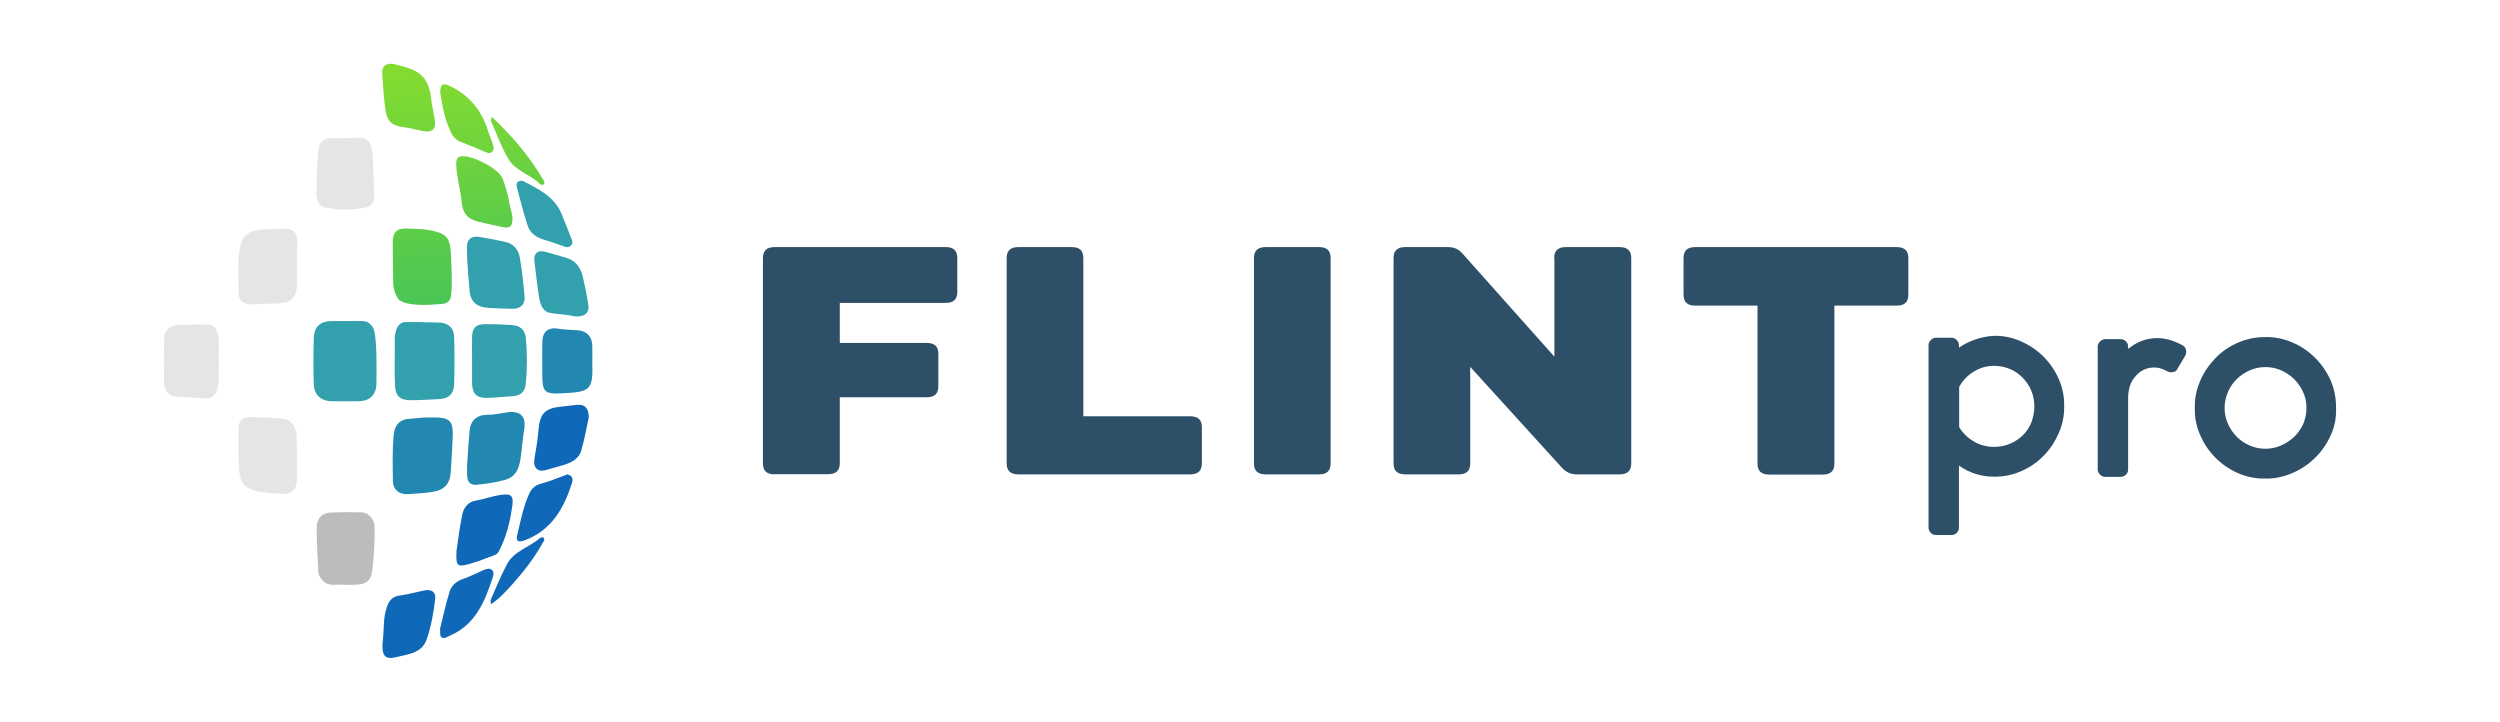
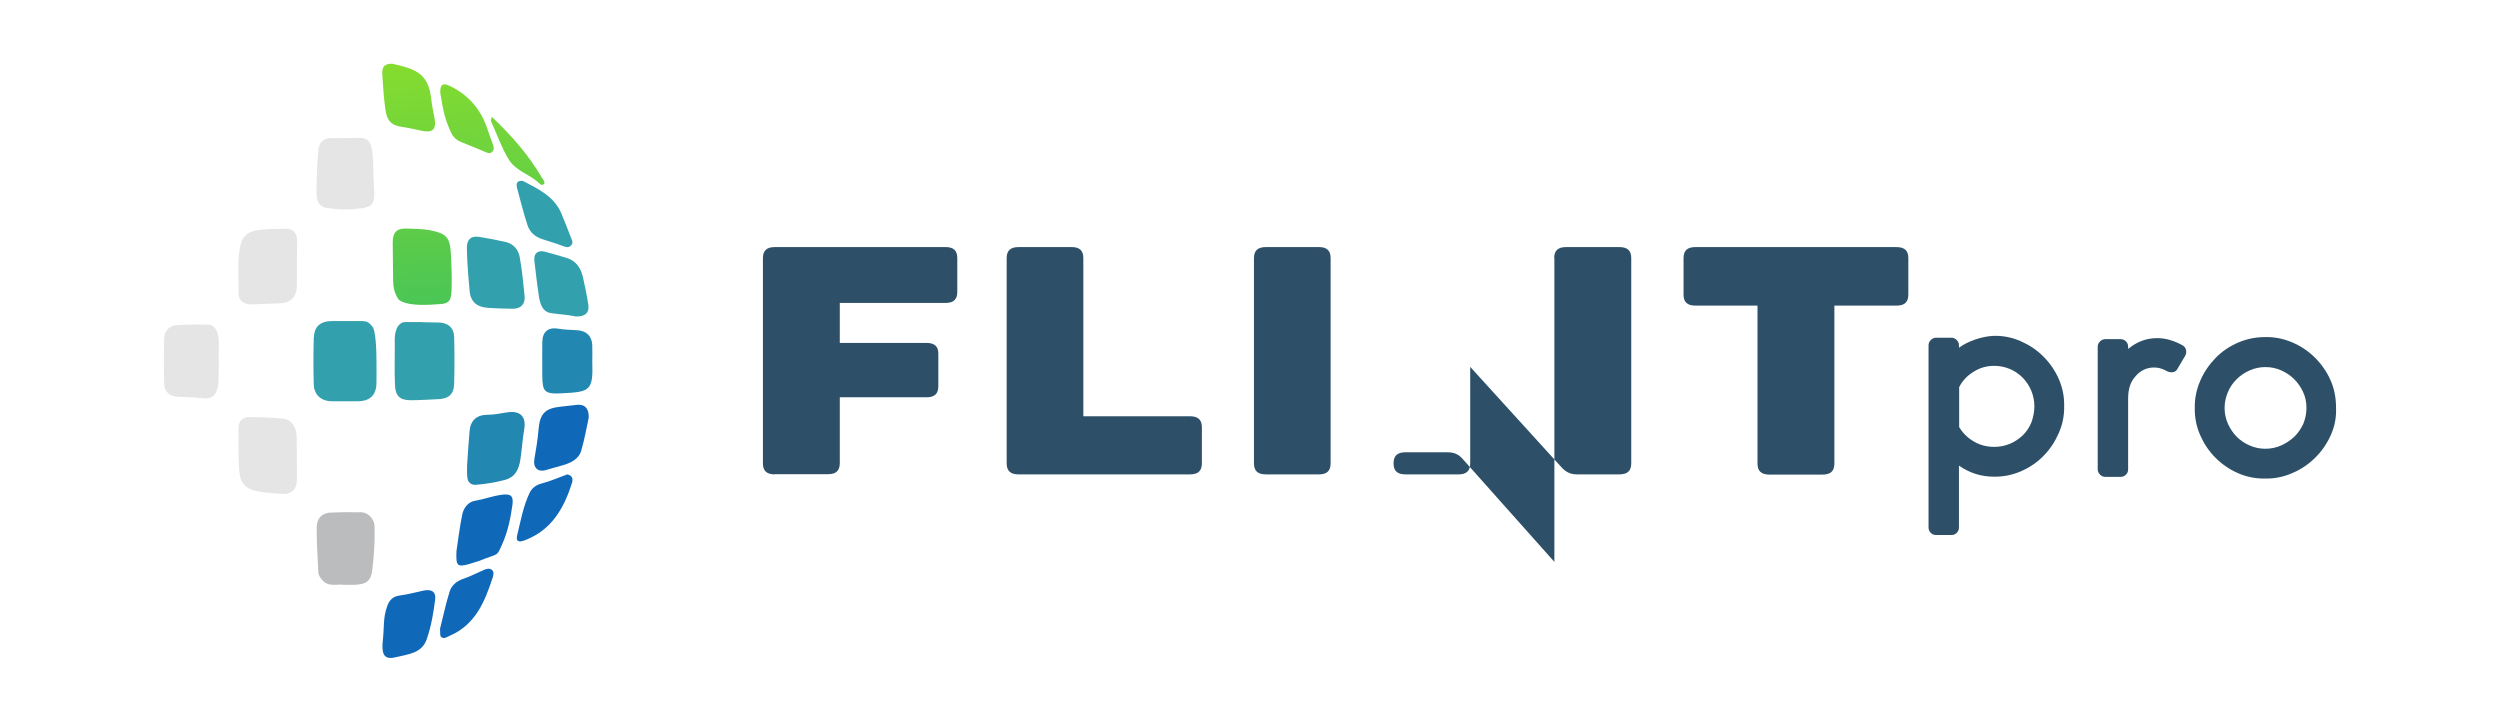
<svg xmlns="http://www.w3.org/2000/svg" version="1.1" id="Capa_1" x="0px" y="0px" viewBox="0 0 1200 346.5" style="enable-background:new 0 0 1200 346.5;" xml:space="preserve">
  <style type="text/css">
	.st0{fill:#2288B1;}
	.st1{fill:#E5E5E6;}
	.st2{fill:#BABCBE;}
	.st3{fill:#32A1AD;}
	.st4{fill:url(#SVGID_1_);}
	.st5{fill:#1068B9;}
	.st6{fill:url(#SVGID_2_);}
	.st7{fill:url(#SVGID_3_);}
	.st8{fill:url(#SVGID_4_);}
	.st9{fill:url(#SVGID_5_);}
	.st10{fill:#2D5068;}
</style>
  <g>
-     <path class="st0" d="M205.4,200.4c11.2-0.3,12.4,1,11.8,11.6c-0.3,4.8-0.5,9.6-0.8,14.4c-0.3,5.7-3.1,8.9-8.7,9.7   c-4,0.6-8.1,0.9-12.2,1.1c-3.9,0.2-6.9-2.3-6.9-6.2c-0.1-7.2-0.3-14.4,0.3-21.6c0.4-5.7,3.3-8.3,8.1-8.4   C200,200.8,202.9,200.3,205.4,200.4z" />
    <path class="st1" d="M142.5,220.1c0,3.5,0.1,7.1,0,10.6c-0.1,4.1-2.6,6.6-6.7,6.4c-3.8-0.2-7.6-0.5-11.4-1.1   c-6.4-1.1-9.2-3.9-9.6-10.4c-0.5-6.8-0.3-13.6-0.3-20.4c0-3.3,2.2-5,5.1-5c5.5,0,11,0.3,16.5,0.8c3.6,0.3,6.2,4,6.3,8.4   C142.5,213,142.4,216.6,142.5,220.1C142.4,220.1,142.5,220.1,142.5,220.1z" />
    <path class="st1" d="M142.5,126.7c0,3.5,0.1,7.1,0,10.6c-0.2,5.5-3,8.1-8.5,8.3c-4.2,0.1-6.5,0.3-12.7,0.5   c-4.4,0.1-6.9-1.6-6.8-5.9c0.2-7.5-0.8-15,0.9-22.4c0.9-4,3.2-6.4,7.6-7.2c4.7-0.8,9.3-0.7,14-0.8c3.7-0.1,5.5,2,5.6,5.4   C142.6,119,142.6,122.8,142.5,126.7C142.5,126.7,142.5,126.7,142.5,126.7z" />
    <path class="st2" d="M164.8,280.7c-3.1-0.5-7.2,1.3-10.2-2.4c-0.9-1.1-1.8-2.2-1.8-3.7c-0.3-6.9-0.8-13.8-0.8-20.7   c-0.1-5.4,2.7-8.1,8.2-7.9c4.8-0.2,4.8-0.2,12.2-0.1c3.9-0.4,7.3,2.8,7.4,7c0.2,6.9-0.3,13.8-1.1,20.7c-0.6,5.4-3.1,7-8.7,7.1   C168.4,280.7,166.9,280.7,164.8,280.7z" />
-     <path class="st3" d="M226.6,173.2c0-3.8-0.1-7.6,0-11.5c0.1-4.4,1.9-6.1,6.3-6.1c4.2,0,8.5,0.1,12.7,0.4c3.9,0.2,6.4,2.2,6.8,6.2   c0.7,7.3,0.7,14.7,0,22c-0.4,4.1-2.8,5.9-6.8,6c-3.9,0.2-7.9,0.7-11.8,0.8c-4.9,0.1-7-1.9-7.2-6.8   C226.6,180.6,226.6,176.9,226.6,173.2z" />
    <path class="st1" d="M105.1,173.3c-0.4,4.3,0.3,8.5-0.6,12.7c-0.8,4-3.2,5.6-6.9,5.2c-4.2-0.5-8.4-0.6-12.6-0.8   c-3.8-0.2-6.1-2.5-6.2-6.3c-0.2-7.2-0.2-14.4,0-21.6c0.1-3.9,2.6-6.3,6.5-6.5c4.7-0.3,9.3-0.2,14-0.2c2.9,0,4.3,1.5,5.1,4.1   C105.7,164.3,104.6,168.8,105.1,173.3z" />
    <path class="st0" d="M224.2,223.4c0.4-5.8,0.7-11.2,1.2-16.5c0.4-5,3.4-7.8,8.5-7.8c3.3,0,6.5-0.7,9.7-1.2c6.3-0.9,9.1,2.2,8,8.3   c-0.8,4.7-1.1,9.5-1.8,14.3c-0.8,4.9-2.4,8.5-7.6,9.9c-4.5,1.2-9.1,1.9-13.7,2.3c-2.4,0.2-4.1-1.2-4.2-3.8   C224.1,227,224.2,225,224.2,223.4z" />
    <path class="st3" d="M224.6,130.3c0-1.1-0.1-2.3-0.2-3.4c-0.1-2.7-0.3-5.3-0.3-8c0-4,2-5.8,5.9-5.2c4.3,0.7,8.6,1.5,12.9,2.5   c3.7,0.9,6,3.8,6.6,7.4c1.1,6.1,1.7,12.3,2.3,18.5c0.4,3.9-1.8,6.1-5.7,6.1c-3.8,0-7.6-0.2-11.5-0.4c-6.3-0.4-9.1-3.3-9.3-9.5" />
    <path class="st0" d="M284.3,173.6c0.5,14.1-1.2,14.5-14.7,15.2c-8.3,0.4-9.3-0.7-9.3-8.9c0-5.2-0.1-10.5,0-15.7   c0.1-5.2,3-7.3,7.9-6.4c2.9,0.5,5.9,0.5,8.9,0.7c4.4,0.3,7,2.8,7.2,7.2C284.4,168.2,284.3,170.9,284.3,173.6z" />
    <linearGradient id="SVGID_1_" gradientUnits="userSpaceOnUse" x1="244.72" y1="291.198" x2="220.699" y2="-99.135">
      <stop offset="0" style="stop-color:#00A985" />
      <stop offset="0.858" style="stop-color:#AAEA17" />
    </linearGradient>
-     <path class="st4" d="M246,104.5c0,4.2-1.2,5.3-4.9,4.5c-4-0.9-8-1.7-11.9-2.7c-5-1.3-7.1-4.1-7.6-9.3c-0.5-6-2.5-11.9-2.6-18   c0-2,0.1-3.7,2.7-4c5.1-0.5,17.6,5.9,19.5,10.6c1.5,3.8,2.6,7.8,3.3,11.8C244.9,99.9,245.7,101.7,246,104.5z" />
    <path class="st5" d="M219.1,264.6c0.8-5.2,1.5-11.5,2.8-17.7c0.6-3.1,2.9-6,6-6.5c4.3-0.7,8.4-2.3,12.8-2.9   c4.4-0.6,5.8,0.4,5.3,4.6c-0.9,6.7-2.3,13.3-5.1,19.5c-2.7,5.9-1.5,3.8-11.1,7.7c-5.7,1.7-4,1.3-4.4,1.4   C219.5,272.3,218.8,271.8,219.1,264.6z" />
    <linearGradient id="SVGID_2_" gradientUnits="userSpaceOnUse" x1="211.285" y1="293.256" x2="187.264" y2="-97.078">
      <stop offset="0" style="stop-color:#00A985" />
      <stop offset="0.858" style="stop-color:#AAEA17" />
    </linearGradient>
    <path class="st6" d="M188.3,30.6c11.2,2.5,17.4,4.6,18.7,17c0.4,3.6,1.1,6.3,1.7,9.9c0.7,4.6-1.2,6.2-5.7,5.4   c-3.2-0.6-6.3-1.5-9.5-1.9c-5.7-0.7-7.9-3-8.6-9.1c-0.7-5.3-1.1-10.7-1.4-16.1C183.2,31.9,184.7,30.5,188.3,30.6z" />
    <path class="st5" d="M183.6,309c1-8.5,0.1-11.8,2.2-17.9c1.1-3.2,2.9-4.9,6.3-5.3c3.9-0.5,7.7-1.6,11.6-2.4   c3.3-0.6,5.6,0.6,5.2,4.1c-0.8,6.6-1.9,13.1-4.1,19.4c-2.3,6.7-8.9,7.1-14.5,8.5C185.2,316.7,183.3,315.1,183.6,309z" />
    <path class="st5" d="M282.6,200.4c-1,4.7-2,10.4-3.6,15.9c-1.2,4.1-5,5.9-8.8,7c-2.7,0.8-5.4,1.5-8.1,2.3c-3.9,1.2-6.3-1.1-5.6-5.2   c0.8-4.7,1.6-9.4,2-14.2c0.6-7.5,3-10.2,10.6-11c2.7-0.3,5.3-0.6,8-0.9C280.6,194,282.7,195.9,282.6,200.4z" />
    <path class="st3" d="M276.3,151.9c-3.4-0.8-7.7-1-11.8-1.6c-4.1-0.6-5.2-4.3-5.8-7.9c-0.9-5.7-1.5-11.5-2.2-17.2   c-0.4-3.5,1.6-5.3,5-4.4c3.5,0.9,7,2,10.5,3c4.6,1.4,6.8,4.9,7.8,9.2c1,4.4,1.9,8.8,2.6,13.3C283,150,280.9,152.1,276.3,151.9z" />
    <path class="st5" d="M272.3,227.7c2.2,0.5,2.9,1.9,2.3,4c-3.9,12.3-9.9,22.9-22.9,27.7c-2.9,1.1-4.1,0.3-3.5-2.3   c1.7-6.9,2.9-14,6-20.5c1.1-2.3,3-3.8,5.7-4.5C264.1,231,268.2,229.2,272.3,227.7z" />
    <linearGradient id="SVGID_3_" gradientUnits="userSpaceOnUse" x1="238.503" y1="291.581" x2="214.482" y2="-98.752">
      <stop offset="0" style="stop-color:#00A985" />
      <stop offset="0.858" style="stop-color:#AAEA17" />
    </linearGradient>
    <path class="st7" d="M211.3,44.4c0-4.1,1.4-4.7,4.7-3.1c9.2,4.4,15.1,11.6,18.2,21.3c0.7,2.4,1.8,4.7,2.5,7.1   c0.3,1,0.6,2.2-0.5,3.2c-1,0.9-2,0.6-3.1,0.1c-3.9-1.6-7.8-3.3-11.7-4.8c-2.3-0.9-4-2.5-5-4.8C213.6,57.1,212.9,54.2,211.3,44.4z" />
    <path class="st3" d="M250.9,86.8c7,3.7,14.8,7.1,18.5,15.5c1.7,4,3.2,8.1,4.8,12.1c0.5,1.2,1.1,2.3-0.2,3.5   c-1.3,1.2-2.4,0.7-3.8,0.2c-3.3-1.3-6.6-2.2-9.9-3.3c-3.4-1.1-6-3.3-7.1-6.7c-1.9-5.9-3.4-11.8-5-17.8   C247.8,88.6,247.6,86.6,250.9,86.8z" />
    <path class="st5" d="M211.2,301.9c1.4-5.5,2.7-11.8,4.6-17.9c0.9-2.9,3.2-5,6.4-6.1c3.4-1.1,6.7-2.9,10-4.3c1.3-0.6,2.8-1,4,0   c1,0.9,0.7,2.4,0.3,3.6c-3.8,11.6-8.3,22.7-20.7,28c-1.2,0.5-2.3,1.4-3.5,0.9C210.8,305.4,211.5,303.9,211.2,301.9z" />
    <linearGradient id="SVGID_4_" gradientUnits="userSpaceOnUse" x1="261.804" y1="290.147" x2="237.783" y2="-100.186">
      <stop offset="0" style="stop-color:#00A985" />
      <stop offset="0.858" style="stop-color:#AAEA17" />
    </linearGradient>
    <path class="st8" d="M236.1,56.1c9.6,9.1,17.8,18.5,24.2,29.5c0.6,1,1.7,2,0.6,2.9c-1,0.8-2-0.5-2.7-1.1c-4.5-3.9-10.8-5.5-14.1-11   c-3.5-5.8-5.6-12.1-8.4-18.2C235.4,58,235.8,57.3,236.1,56.1z" />
-     <path class="st5" d="M235.7,290c-0.1-1-0.3-1.6-0.2-2c2.5-5.7,4.9-11.6,7.8-17.1c3.4-6.4,10.7-8.2,15.9-12.6   c0.5-0.4,1.4-0.7,1.9,0.1c0.5,0.8-0.2,1.5-0.6,2.2c-4,7.2-9.1,13.7-14.6,19.9C242.9,283.7,240,287.2,235.7,290z" />
    <path class="st3" d="M180.7,172.7C180.7,172.7,180.7,172.7,180.7,172.7c0-3-0.2-14.9-2.2-16.2c0,0,0,0,0,0   c-0.2-0.3-0.5-0.6-0.8-0.9c-1.4-1.6-3.3-1.5-5.1-1.5c-4.4,0-8.8,0-13.1,0c-5.8,0-8.7,2.6-8.9,8.3c-0.2,7.3-0.2,14.7,0,22   c0.1,5.1,3.6,8.2,8.7,8.2c4.2,0,8.5,0,12.7,0c5.7-0.1,8.7-3.1,8.7-8.9C180.8,180.1,180.7,176.4,180.7,172.7z" />
    <path class="st3" d="M218,161.8c-0.1-4.6-3.1-7-7.7-7c-1.8,0-3.6-0.1-5.4-0.1v0l0,0c-0.9,0-1.8,0-2.7-0.1c-0.1,0-0.2,0-0.4,0   l-6.9,0c0,0-6.1-1-5.4,10.9c0,6.5-0.2,13,0.1,19.5c0.2,5.1,2.4,7.1,7.5,7.1c4.4,0,8.7-0.3,13.1-0.5c5-0.1,7.7-2.3,7.8-7.4   C218.2,176.7,218.2,169.2,218,161.8z" />
    <linearGradient id="SVGID_5_" gradientUnits="userSpaceOnUse" x1="212.778" y1="293.164" x2="188.757" y2="-97.169">
      <stop offset="0" style="stop-color:#00A985" />
      <stop offset="0.858" style="stop-color:#AAEA17" />
    </linearGradient>
    <path class="st9" d="M216.5,123.5C216.6,123.5,216.6,123.4,216.5,123.5c0-0.6,0-1.2-0.1-1.8c0-0.6-0.1-1.2-0.1-1.7   c-0.6-6.3-2.6-8-9.5-9.4c-3.8-0.8-7.6-0.7-11.4-0.9c-4.9-0.2-6.9,1.7-6.9,6.8c0,5.9,0.2,11.9,0.2,17.8c0,3.1,0.5,6,2.1,8.6l0,0   c0,0,0.1,0.4,0.6,0.9c0,0,0,0,0,0c0,0,0,0,0,0c1.4,1.3,5.7,3.4,19.2,2.2c2.9-0.1,5.6-0.5,5.9-4.3c0,0,0,0,0,0   C217.1,138.2,216.8,128.7,216.5,123.5z" />
    <path class="st1" d="M179.6,91c-0.3-4.1-0.4-8.2-0.5-12.3c-0.3-14.9-3.9-12.4-13-12.4c-2.4,0-4.8,0-7.2,0c-3.9,0-5.8,2.4-6.1,5.7   c-0.6,6.7-0.8,13.5-0.9,20.3c0,4,1.1,6.3,3.7,7.2l0,0c0,0,0,0,0,0c0.7,0.2,1.4,0.4,2.2,0.4c3,0.5,8.7,1.1,15.1,0.1   c1.2,0,2.2-0.2,3.1-0.6c0,0,0,0,0,0c2.9-0.7,3.8-3,3.6-6.1C179.7,92.7,179.7,91.8,179.6,91z" />
    <path class="st10" d="M371.9,227.7c-3.9,0-5.7-1.7-5.7-5.3v-98.5c0-3.6,1.8-5.3,5.7-5.3h82.1c3.7,0,5.5,1.7,5.5,5.3v16.2   c0,3.6-1.8,5.3-5.5,5.3h-50.9v19.2h41.6c3.9,0,5.7,1.7,5.7,5.1v15.7c0,3.6-1.8,5.3-5.7,5.3h-41.6v31.6c0,3.6-1.8,5.3-5.5,5.3H371.9   z" />
    <path class="st10" d="M520.1,199.8h51.1c3.9,0,5.7,1.7,5.7,5.3v17.3c0,3.6-1.8,5.3-5.7,5.3h-82.3c-3.9,0-5.7-1.7-5.7-5.3v-98.5   c0-3.6,1.8-5.3,5.7-5.3h25.6c3.7,0,5.5,1.7,5.5,5.3V199.8z" />
    <path class="st10" d="M607.6,227.7c-3.9,0-5.7-1.7-5.7-5.3v-98.5c0-3.6,1.8-5.3,5.7-5.3h25.6c3.7,0,5.5,1.7,5.5,5.3v98.5   c0,3.6-1.8,5.3-5.5,5.3H607.6z" />
-     <path class="st10" d="M746,123.9c0-3.6,1.8-5.3,5.7-5.3h25.6c3.9,0,5.7,1.7,5.7,5.3v98.5c0,3.6-1.8,5.3-5.7,5.3h-20.4   c-2.7,0-5-0.9-7-3l-44.2-48.6v46.3c0,3.6-1.8,5.3-5.5,5.3h-25.6c-3.9,0-5.7-1.7-5.7-5.3v-98.5c0-3.6,1.8-5.3,5.7-5.3h20.4   c2.8,0,5,0.9,6.9,3l44.2,49.6V123.9z" />
+     <path class="st10" d="M746,123.9c0-3.6,1.8-5.3,5.7-5.3h25.6c3.9,0,5.7,1.7,5.7,5.3v98.5c0,3.6-1.8,5.3-5.7,5.3h-20.4   c-2.7,0-5-0.9-7-3l-44.2-48.6v46.3c0,3.6-1.8,5.3-5.5,5.3h-25.6c-3.9,0-5.7-1.7-5.7-5.3c0-3.6,1.8-5.3,5.7-5.3h20.4   c2.8,0,5,0.9,6.9,3l44.2,49.6V123.9z" />
    <path class="st10" d="M910.3,118.6c3.9,0,5.7,1.7,5.7,5.3v17.5c0,3.6-1.8,5.3-5.7,5.3h-29.8v75.8c0,3.6-1.8,5.3-5.7,5.3h-25.5   c-3.9,0-5.7-1.7-5.7-5.3v-75.8h-29.8c-3.9,0-5.7-1.7-5.7-5.3v-17.5c0-3.6,1.8-5.3,5.7-5.3H910.3z" />
    <g>
      <path class="st10" d="M957.1,161.2c4.5-0.1,8.8,0.8,12.9,2.6c4.1,1.8,7.7,4.2,10.8,7.3c3.1,3.1,5.6,6.7,7.4,10.8    c1.8,4.1,2.7,8.5,2.6,13c0.1,4.6-0.8,8.9-2.6,13c-1.8,4.1-4.2,7.8-7.3,10.9c-3.1,3.2-6.7,5.6-10.8,7.4c-4.2,1.8-8.5,2.7-13.1,2.6    c-6.1,0-11.7-1.8-16.7-5.3v29.7c0,1.1-0.4,1.9-1.1,2.6c-0.7,0.7-1.5,1-2.5,1h-7.4c-1,0-1.8-0.3-2.5-1c-0.7-0.7-1.1-1.5-1.1-2.6    v-87.5c0-1,0.4-1.8,1.1-2.5c0.7-0.7,1.5-1.1,2.5-1.1h7.4c1,0,1.8,0.4,2.5,1.1c0.7,0.7,1.1,1.5,1.1,2.5v1.2c2.4-1.7,5-3,8-4    S954.3,161.3,957.1,161.2z M976.5,195c0-2.6-0.5-5.1-1.5-7.5s-2.4-4.4-4.1-6.2c-1.8-1.8-3.8-3.2-6.2-4.2c-2.4-1-4.9-1.5-7.5-1.5    c-3.5,0-6.8,0.9-9.8,2.8c-3,1.8-5.4,4.3-7,7.4v19.2c1.8,3,4.2,5.3,7.2,7c2.9,1.7,6.2,2.5,9.7,2.5c2.6,0,5.1-0.5,7.5-1.5    c2.4-1,4.4-2.4,6.2-4.1c1.8-1.8,3.1-3.8,4.1-6.2C976,200.1,976.5,197.6,976.5,195z" />
      <path class="st10" d="M1035.5,162.3c4,0,8.1,1.2,12.2,3.5c0.9,0.5,1.4,1.3,1.6,2.2c0.2,1,0.1,1.8-0.3,2.6l-3.8,6.4    c-0.4,0.9-1.1,1.4-2,1.6c-0.9,0.2-1.9,0.1-2.8-0.3c-1.1-0.6-2.1-1.1-3.2-1.4c-1.1-0.4-2.2-0.5-3.4-0.5c-1.7,0-3.3,0.4-4.8,1.1    c-1.5,0.7-2.9,1.8-4.1,3.3c-2.3,2.5-3.4,6-3.4,10.5v34c0,1-0.3,1.8-1,2.5c-0.7,0.7-1.5,1.1-2.6,1.1h-7.4c-1,0-1.8-0.4-2.5-1.1    c-0.7-0.7-1.1-1.5-1.1-2.5v-58.9c0-1,0.4-1.8,1.1-2.5c0.7-0.7,1.5-1.1,2.5-1.1h7.4c1.1,0,1.9,0.4,2.6,1.1c0.7,0.7,1,1.5,1,2.5v1.1    C1025.7,164,1030.3,162.3,1035.5,162.3z" />
      <path class="st10" d="M1087.3,229.7c-4.6,0.1-9-0.8-13.1-2.6c-4.1-1.8-7.7-4.3-10.8-7.4c-3.1-3.1-5.5-6.7-7.3-10.8    c-1.8-4.1-2.7-8.5-2.6-13c-0.1-4.6,0.8-8.9,2.6-13.1c1.8-4.2,4.3-7.8,7.4-11c3.1-3.2,6.7-5.6,10.9-7.4c4.2-1.8,8.5-2.6,12.9-2.6    c4.6-0.1,8.9,0.8,13.1,2.6c4.2,1.8,7.8,4.3,10.9,7.4c3.1,3.1,5.6,6.7,7.4,10.8c1.8,4.1,2.6,8.5,2.6,13c0.2,4.6-0.6,8.9-2.4,13    c-1.8,4.1-4.3,7.8-7.4,10.9c-3.2,3.2-6.8,5.7-11,7.5C1096.2,228.9,1091.8,229.8,1087.3,229.7z M1107.1,195.8    c0-2.7-0.5-5.3-1.6-7.6c-1.1-2.4-2.5-4.4-4.3-6.2c-1.8-1.8-3.9-3.2-6.2-4.2c-2.4-1.1-4.9-1.6-7.6-1.6c-2.6,0-5.1,0.5-7.6,1.6    c-2.4,1.1-4.5,2.5-6.2,4.2c-1.8,1.8-3.2,3.8-4.2,6.2s-1.6,4.9-1.6,7.6c0,2.6,0.5,5.1,1.6,7.6c1.1,2.4,2.5,4.5,4.2,6.2    c1.8,1.8,3.8,3.2,6.2,4.2c2.4,1.1,4.9,1.6,7.6,1.6c2.6,0,5.1-0.5,7.6-1.6c2.4-1.1,4.5-2.5,6.3-4.2c1.8-1.8,3.2-3.8,4.3-6.2    C1106.6,200.9,1107.1,198.4,1107.1,195.8z" />
    </g>
  </g>
</svg>